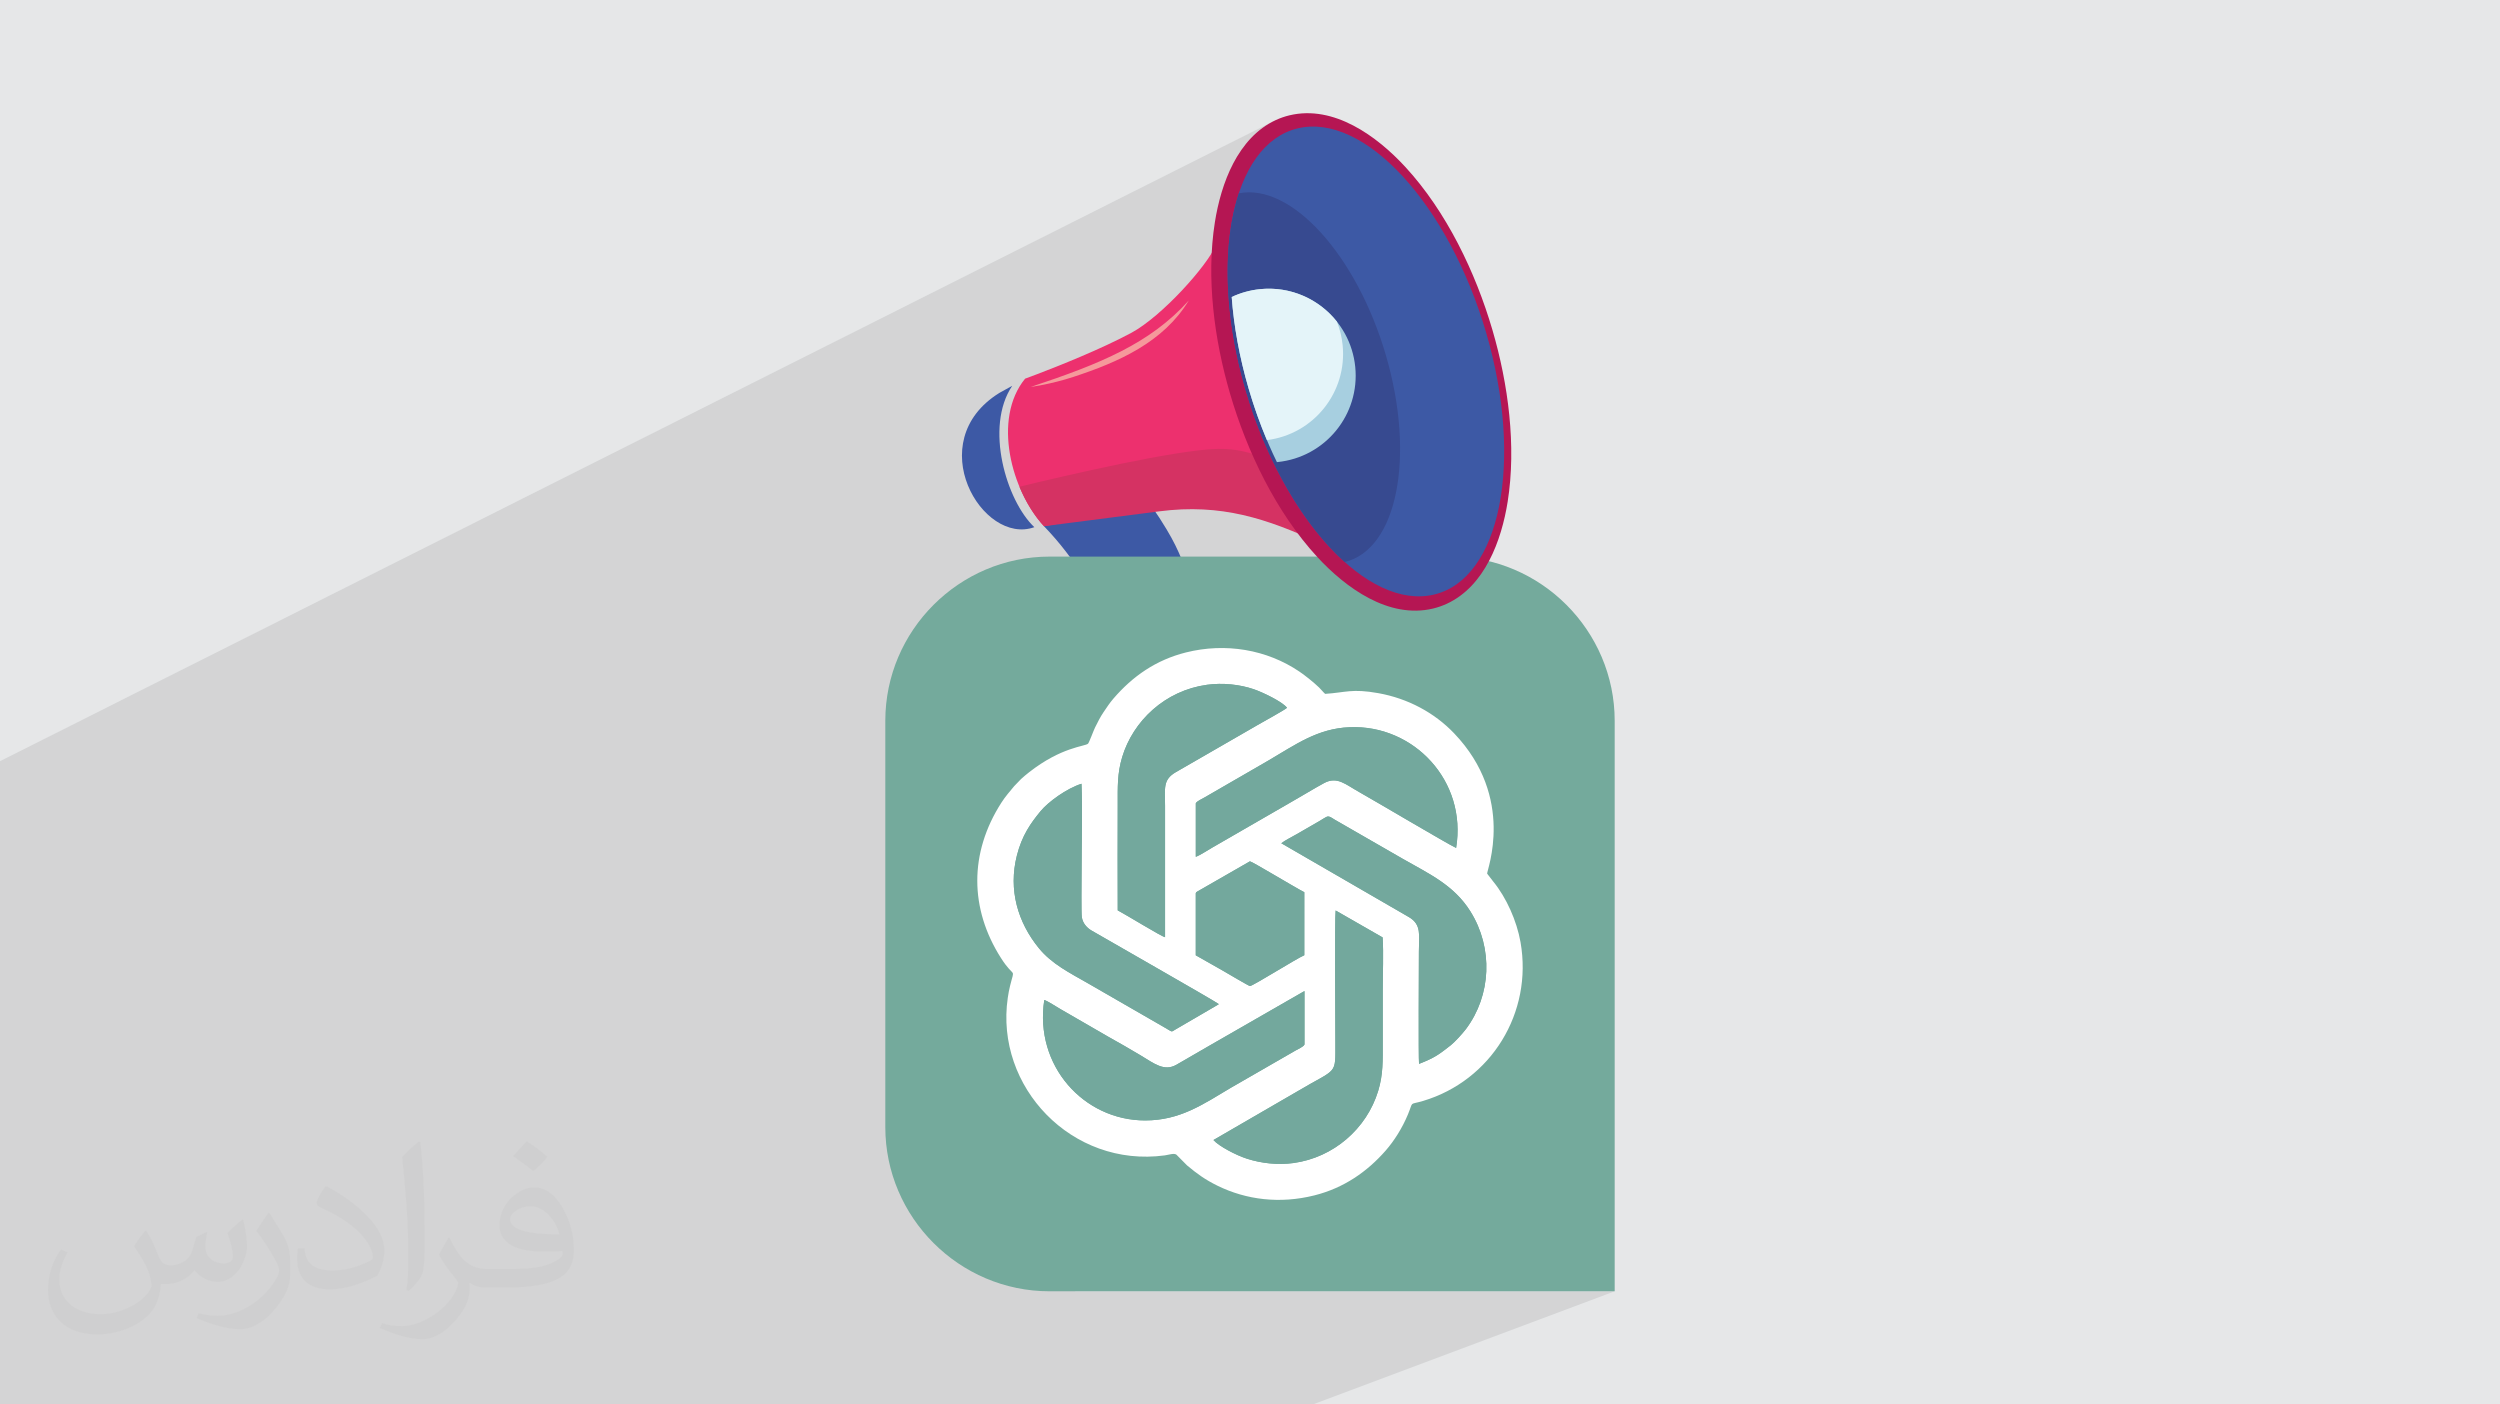
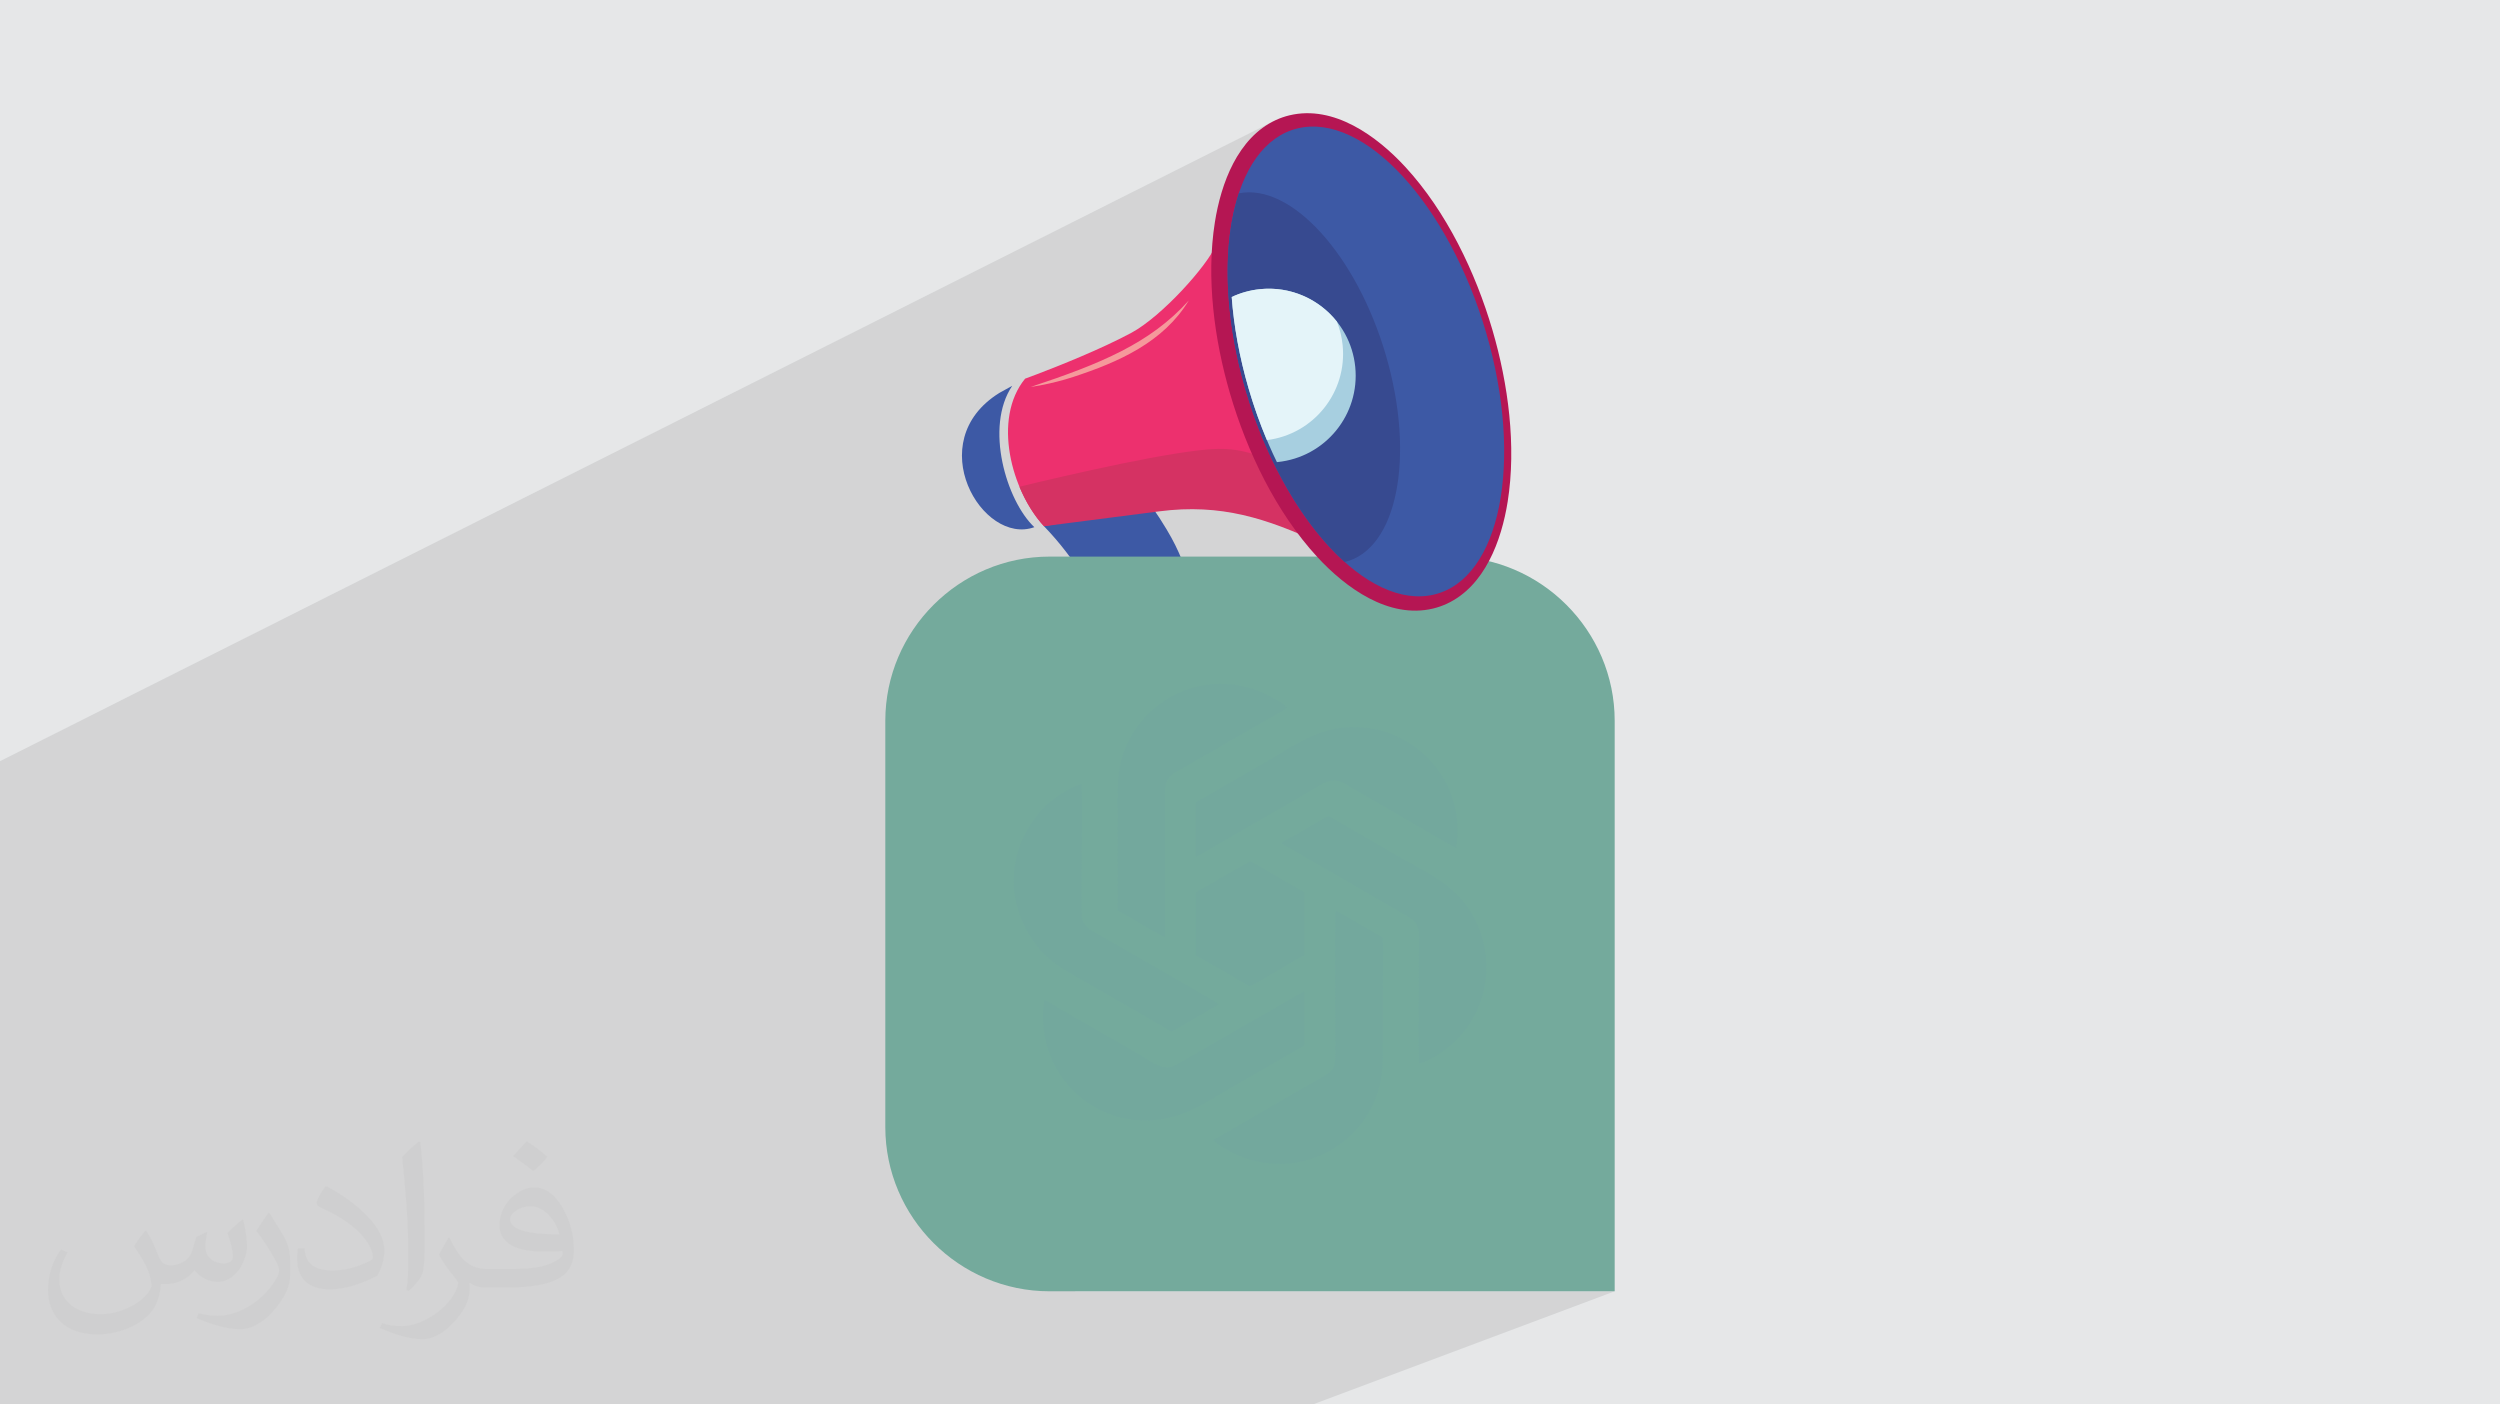
<svg xmlns="http://www.w3.org/2000/svg" xml:space="preserve" width="94.192mm" height="52.917mm" version="1.1" style="shape-rendering:geometricPrecision; text-rendering:geometricPrecision; image-rendering:optimizeQuality; fill-rule:evenodd; clip-rule:evenodd" viewBox="0 0 9419.16 5291.66">
  <defs>
    <style type="text/css">
   
    .fil11 {fill:#374A90}
    .fil3 {fill:#3D59A5}
    .fil6 {fill:#73A89D}
    .fil4 {fill:#74AA9C}
    .fil12 {fill:#A7CFE0}
    .fil10 {fill:#B51653}
    .fil8 {fill:#D53263}
    .fil13 {fill:#E4F4F9}
    .fil0 {fill:#E6E7E8}
    .fil7 {fill:#ED306E}
    .fil9 {fill:#F5999B}
    .fil5 {fill:white}
    .fil2 {fill:#373435;fill-opacity:0.031}
    .fil1 {fill:#373435;fill-opacity:0.102}
   
  </style>
  </defs>
  <g id="Layer_x0020_1">
    <polygon class="fil0" points="-0,0 9419.16,0 9419.16,5291.66 -0,5291.66 " />
    <polygon class="fil1" points="-0,3814.48 -0,3805.19 -0,3711.1 -0,3710.59 -0,3697.65 -0,3671.78 -0,3404.58 -0,3399.76 -0,3381.74 -0,3380.13 -0,3353.13 -0,3337.53 -0,3336.48 -0,3322.18 -0,3321.6 -0,3318.77 -0,3315.94 -0,3184.16 -0,3104.82 -0,3048.75 -0,2925.38 -0,2867.84 4793.43,458.95 4780.67,466.07 4768.38,473.77 4756.53,482.02 4745.13,490.79 4734.16,500.06 4723.62,509.82 4713.51,520.02 4703.8,530.65 4694.5,541.68 4685.6,553.1 4677.09,564.87 4668.96,576.96 4661.21,589.37 4659.93,591.57 4844.31,499.23 4823.27,510.23 4803.22,523.29 4784.17,538.33 4766.14,555.31 4749.13,574.14 4733.16,594.79 4718.23,617.17 4704.37,641.23 4691.59,666.92 4679.89,694.15 4669.29,722.88 4667.57,728.35 4686.06,725.57 4704.89,724.56 4723.94,725.29 4743.19,727.73 4762.59,731.83 4782.11,737.56 4801.73,744.89 4821.4,753.77 4841.09,764.17 4860.76,776.06 4880.39,789.39 4899.94,804.13 4919.37,820.24 4938.65,837.69 4957.75,856.43 4976.64,876.44 4995.27,897.67 5013.62,920.09 5031.64,943.66 5049.32,968.35 5066.6,994.11 5083.47,1020.91 5099.88,1048.72 5115.8,1077.49 5131.2,1107.2 5146.04,1137.79 5160.29,1169.24 5173.92,1201.51 5186.88,1234.57 5199.15,1268.36 5210.7,1302.87 5221.48,1338.05 5231.46,1373.86 5240.39,1409.42 5248.27,1444.68 5255.12,1479.6 5260.94,1514.12 5265.75,1548.19 5269.56,1581.77 5272.37,1614.81 5274.19,1647.25 5275.04,1679.05 5274.92,1710.16 5273.85,1740.53 5271.83,1770.12 5268.88,1798.87 5264.99,1826.73 5260.2,1853.65 5254.49,1879.59 5247.88,1904.5 5240.39,1928.33 5232.02,1951.02 5222.78,1972.54 5212.68,1992.82 5201.73,2011.83 5189.94,2029.51 5177.33,2045.82 5163.89,2060.7 5149.64,2074.11 5134.59,2085.99 5118.75,2096.3 5102.13,2104.99 5069.38,2119.92 5081.17,2130.4 5106.1,2150.64 5131.17,2169.09 5156.33,2185.7 5181.53,2200.42 5206.75,2213.21 5231.92,2224.02 5257.01,2232.79 5281.97,2239.49 5306.76,2244.06 5331.32,2246.45 5355.63,2246.61 5379.63,2244.5 5403.27,2240.07 5426.25,2233.36 5448.27,2224.47 5286.07,2297.26 5290.66,2297.98 5305.94,2299.65 5321.3,2300.56 5336.73,2300.69 5352.23,2300.01 5367.79,2298.5 5383.4,2296.11 5399.04,2292.83 5405.72,2291.14 5412.36,2289.29 5418.94,2287.28 5425.47,2285.1 5431.95,2282.77 5438.36,2280.27 5444.71,2277.62 4889.33,2526.11 4895.91,2530.45 4904.61,2536.54 4914.04,2543.48 4923.91,2551.04 4933.94,2559 4943.83,2567.12 4953.31,2575.2 4962.09,2582.99 4969.88,2590.28 4972.93,2593.33 4975.8,2596.39 4978.55,2599.44 4981.25,2602.47 4983.95,2605.48 4986.71,2608.45 4989.59,2611.37 4992.66,2614.23 5006.68,2613.16 5019.58,2611.9 5031.58,2610.54 5042.86,2609.12 5053.61,2607.72 5064.04,2606.4 5074.33,2605.21 5084.69,2604.24 5095.3,2603.53 5106.36,2603.16 5118.07,2603.19 5130.62,2603.68 5144.21,2604.7 5159.02,2606.31 5175.27,2608.57 5193.13,2611.55 5213.91,2615.7 5234.39,2620.62 5254.55,2626.3 5274.37,2632.72 5293.82,2639.87 5312.89,2647.73 5331.56,2656.3 5349.81,2665.54 5367.61,2675.46 5384.96,2686.03 5401.82,2697.24 5418.18,2709.08 5434.02,2721.54 5449.32,2734.59 5464.06,2748.22 5478.22,2762.42 5499.11,2785.35 5518.07,2808.4 5535.18,2831.52 5550.53,2854.66 5564.2,2877.75 5576.27,2900.76 5586.83,2923.61 5595.96,2946.27 5603.74,2968.68 5610.26,2990.78 5615.6,3012.52 5619.85,3033.84 5623.08,3054.7 5625.38,3075.05 5626.84,3094.81 5627.53,3113.96 5627.55,3132.42 5626.97,3150.15 5625.88,3167.09 5624.36,3183.19 5622.49,3198.4 5620.36,3212.67 5618.06,3225.93 5615.65,3238.14 5613.24,3249.25 5610.9,3259.19 5608.71,3267.92 5606.76,3275.38 5605.14,3281.53 5603.91,3286.3 5603.18,3289.64 5603.02,3291.5 5626.65,3322.13 5635.64,3333.57 5644.39,3345.63 5652.89,3358.25 5661.1,3371.38 5669,3384.97 5676.57,3398.96 5683.79,3413.31 5690.63,3427.97 5697.06,3442.87 5703.07,3457.97 5708.63,3473.21 5713.71,3488.55 5718.3,3503.93 5722.36,3519.29 5725.87,3534.6 5728.82,3549.78 5732.61,3574.66 5735.21,3599.45 5736.67,3624.12 5736.98,3648.64 5736.18,3672.97 5734.27,3697.09 5731.29,3720.96 5727.25,3744.56 5722.16,3767.85 5716.05,3790.8 5708.94,3813.38 5700.84,3835.57 5691.78,3857.32 5681.78,3878.61 5670.84,3899.41 5659.01,3919.69 5646.28,3939.41 5632.68,3958.55 5618.24,3977.07 5602.96,3994.95 5586.88,4012.15 5570,4028.64 5552.35,4044.39 5533.94,4059.38 5514.81,4073.56 5494.96,4086.91 5474.41,4099.4 5453.18,4111 5431.3,4121.67 5408.78,4131.38 5316.03,4168.5 5315.04,4170.99 5311.07,4182.22 5304.59,4198.83 5300.43,4208.54 5296.06,4218.15 5291.51,4227.64 5286.79,4236.99 5281.9,4246.2 5276.86,4255.25 5271.69,4264.14 5266.39,4272.84 5260.99,4281.35 5255.48,4289.66 5249.89,4297.75 5244.23,4305.61 5238.51,4313.22 5232.75,4320.59 5226.95,4327.68 5221.13,4334.5 5207.78,4349.33 5194,4363.68 5179.79,4377.55 5165.13,4390.91 5150.02,4403.74 5134.46,4416.01 5118.43,4427.71 5101.93,4438.82 5084.95,4449.31 5067.49,4459.17 5049.53,4468.37 5031.08,4476.89 5012.13,4484.72 4049.32,4865.16 6083.6,4865.16 4945.74,5291.66 2969.95,5291.66 2877.77,5291.66 2809.44,5291.66 2623.19,5291.66 2595.07,5291.66 2569.28,5291.66 2509.46,5291.66 2492.28,5291.66 2392.11,5291.66 2170.05,5291.66 2169.89,5291.66 2109.6,5291.66 1983.3,5291.66 1773.61,5291.66 1700.21,5291.66 1696.15,5291.66 1498.43,5291.66 1339.53,5291.66 1337.93,5291.66 1293.65,5291.66 1231.96,5291.66 1167.33,5291.66 1046.02,5291.66 988.42,5291.66 942.27,5291.66 941.39,5291.66 922.15,5291.66 919.67,5291.66 844.18,5291.66 837.15,5291.66 724.33,5291.66 624.83,5291.66 533.82,5291.66 510.81,5291.66 373.63,5291.66 353.88,5291.66 264.37,5291.66 24.57,5291.66 18.01,5291.66 17.97,5291.66 16.15,5291.66 -0,5291.66 -0,5273.56 -0,5259.72 -0,5258.45 -0,5250.54 -0,5247.06 -0,5239.55 -0,5235.96 -0,5203.19 -0,5181.2 -0,5181.11 -0,5143.28 -0,5121.4 -0,5003.37 -0,4996.64 -0,4967.47 -0,4966.62 -0,4950.41 -0,4914.88 -0,4905.39 -0,4894.87 -0,4870.61 -0,4833.76 -0,4830.67 -0,4820.78 -0,4801 -0,4799.79 -0,4767.94 -0,4740.73 -0,4720.09 -0,4713.74 -0,4710.57 -0,4709.24 -0,4669.4 -0,4665.44 -0,4645.04 -0,4634.6 -0,4626.72 -0,4611.28 -0,4487.49 -0,4479.46 -0,4453.31 -0,4430.91 -0,4370.15 -0,4360.6 -0,4329.75 -0,4291.31 -0,4254.13 -0,4015.28 -0,3977.04 -0,3956.88 -0,3924.33 -0,3908.6 -0,3897.71 -0,3844.49 -0,3832.43 -0,3824.57 " />
    <path class="fil2" d="M550.85 4636.82c17.98,27.25 29.64,53.44 41.02,82.55 8.46,16.94 12.95,48.16 52.65,48.16 11.63,0 28.32,-3.43 43.13,-11.63 16.66,-8.74 29.36,-21.97 35.99,-42.06l15.87 -53.44 38.63 -19.05 2.64 2.64c-5.28,20.12 -6.6,39.42 -6.6,54.51 0,44.7 38.63,61.65 69.32,61.65 17.98,0 34.14,-8.74 34.14,-25.15 0,-21.16 -8.99,-57.15 -20.65,-89.43 17.98,-17.98 35.99,-35.99 56.62,-50.55l3.17 1.6c8.99,38.1 14.02,75.67 14.02,100.81 0,24.61 -10.85,51.87 -19.84,69.6 -18.52,34.92 -51.33,62.71 -91.01,62.71 -30.15,0 -63.75,-15.09 -86.79,-43.13l-1.32 0c-21.69,27 -55.3,51.33 -109.02,51.33l-16.66 0c-2.64,35.46 -10.31,60.58 -21.97,83.08 -32,62.43 -127,106.63 -216.43,106.63 -124.36,0 -186.79,-71.7 -186.79,-167.21 0,-59 19.3,-113.77 48.95,-152.65l24.33 10.06c-18.52,35.46 -30.96,68.78 -30.96,101.6 0,89.43 72.77,132.03 156.64,132.03 77.8,0 174.09,-49.48 191.57,-106.88 -6.6,-62.71 -30.15,-92.07 -66.14,-149.22 10.85,-19.05 24.87,-38.1 42.34,-58.47l3.17 0 0 0 0 0 -0.02 -0.09zm1434.31 -336.55c26.19,16.41 51.87,35.71 76.99,57.94 -14.02,19.84 -31.5,37.85 -53.19,53.72 -25.15,-20.37 -50.27,-37.85 -75.95,-56.36 17.45,-19.58 34.67,-38.35 52.12,-55.3l0 0 0 0 0 0 0 0 0 0 0.03 0zm13.49 244.48c-42.34,0 -76.99,27.79 -76.99,48.41 0,44.2 84.66,57.94 186,57.4 -12.7,-51.87 -57.15,-105.84 -109.02,-105.84l0.01 0.03zm-95 236.55c55.04,0 103.2,-1.6 139.95,-10.85 41.02,-10.31 75.67,-30.96 75.67,-45.24 0,-3.71 0,-8.2 -1.32,-11.91 -23.01,2.11 -49.48,2.11 -72.49,2.11 -74.6,0 -131.75,-16.94 -154.25,-58.75 -5.56,-11.63 -9.52,-24.61 -9.52,-39.42 0,-40.49 17.45,-79.91 48.16,-107.16 25.65,-22.48 53.97,-36.5 82.8,-36.5 52.12,0 93.65,41.81 122.76,107.7 15.87,35.99 26.72,77.52 26.72,129.92 0,34.92 -9.52,64.29 -31.22,85.98 -40.49,39.17 -115.09,53.97 -229.39,53.97l-51.87 0 0 0 -13.49 0c-28.32,0 -48.69,-5.03 -64.82,-17.45l-2.64 0c0.79,6.6 1.32,12.95 1.32,19.05 0,25.65 -8.46,58.47 -25.65,84.66 -50.8,75.41 -105.84,108.2 -153.47,108.2 -48.16,0 -107.16,-18.52 -160.35,-42.6l9.52 -18.52c17.2,7.14 41.02,11.91 73.81,11.91 85.98,0 198.96,-82.55 212.98,-163.25 -3.17,-6.6 -8.99,-15.34 -17.2,-24.61 -25.15,-29.9 -41.02,-54.76 -55.83,-80.95 12.7,-25.15 24.33,-45.24 35.18,-63.5l4.5 -0.53c36.78,74.88 70.1,117.73 144.45,117.73l11.63 0 0 0 53.97 0 0 0 0 0 0 0 0 0 0 0 0.09 0.01zm-372.54 79.12c6.35,-34.39 6.88,-73.02 6.88,-109.02l0 -53.44c0,-99.75 -12.7,-244.73 -23.01,-339.19 17.98,-19.3 43.13,-42.06 62.97,-57.4l5.82 1.6c13.49,118.8 16.66,256.39 16.66,383.64 0,33.35 -1.32,65.89 -4.5,89.69 -1.85,30.15 -19.3,52.91 -56.62,87.83l-8.2 -3.71zm-383.38 -157.43c1.85,46.84 24.87,83.62 105.31,83.62 50.01,0 92.33,-12.95 139.17,-35.18 8.46,-3.71 12.95,-8.74 12.95,-12.95 0,-29.36 -22.48,-68.25 -60.32,-103.71 -36.78,-33.35 -85.47,-62.71 -130.96,-82.3 -15.62,-6.6 -20.65,-13.49 -20.65,-20.12 0,-13.49 17.98,-41.81 32.82,-62.18l5.03 -0.53c52.12,27.25 110.34,67.74 153.47,112.7 39.17,41.53 63.5,83.62 63.5,129.39 0,33.86 -10.31,65.61 -27,95.25 -57.15,28.83 -118.01,50.8 -178.33,50.8 -73.28,0 -123.29,-34.39 -123.29,-115.09 0,-8.74 0,-22.22 3.17,-39.7l25.15 0 0 0 0 0 0 0 0 0 0 0 -0.02 0zm-132.57 -133.1l45.52 73.56c16.66,27.25 32.28,56.9 32.28,103.71l0 59.79c0,48.41 -30.96,100.28 -80.95,151.61 -39.17,34.67 -73.81,49.48 -105.84,49.48 -47.62,0 -102.13,-14.81 -165.1,-41.81l7.14 -18.52c19.84,5.28 42.85,9.78 71.17,9.78 90.5,-0.53 183.08,-66.67 225.42,-147.37 5.03,-9.27 6.88,-17.98 6.88,-24.08 0,-9.27 -5.03,-19.58 -8.99,-28.83 -23.01,-43.38 -48.69,-83.08 -76.99,-119.86 14.81,-23.29 29.64,-45.77 45.77,-68l3.71 0.53 0 0 0 0 0 0 0 0 0 0 -0.02 0.01z" />
    <g id="_2840142132256">
      <path class="fil3" d="M3933.27 1982.55c119.98,123.51 195.29,262.9 257.8,380.7l400.42 0c-1.81,-1.64 -3.6,-3.25 -5.34,-4.81 -30.91,-27.56 -57.89,-67.75 -71.8,-99.89 -61.42,-141.83 -64.84,-173.32 -119.19,-264.41 -72.41,-121.29 -135.66,-183.66 -135.66,-183.66l-307.44 140.9 -18.79 31.17z" />
      <g>
        <path class="fil4" d="M3954.41 2097.07l1510.33 0c340.37,0 618.86,278.5 618.86,618.87l0 2149.22 -2129.19 0c-340.39,0 -618.87,-278.48 -618.87,-618.87l0 -1530.35c0,-340.37 278.48,-618.87 618.87,-618.87z" />
-         <path class="fil5" d="M4887.87 4112.04c151.96,-90.68 143.32,-57.16 143.35,-185.89 0.01,-68.14 -2.8,-463.51 1.01,-495.72l177.11 101.5c3.83,61.77 0.38,135.11 0.38,198.15 0,66.13 0,132.25 0,198.38 0,67.28 1.82,119.38 -17.11,181.47 -43.61,143.22 -168.48,251.07 -318.72,271.93 -59.92,8.32 -121.93,0.95 -175.47,-16.18 -41.39,-13.24 -105.72,-46.95 -126.59,-70.45l316.04 -183.19zm-953.43 -344.54c14.87,5.18 45.59,25.69 61.22,34.58 21.16,12.01 39.23,23.09 59.92,34.63 41.17,23.02 79.17,46.53 119.87,69.28 41.3,23.07 81.43,45.93 121.49,70.01 51.95,31.21 89.12,61.96 135.36,35.67 40.7,-23.15 80.4,-46.86 121.24,-70.18l361.32 -207.63 0 201.52c-4.33,8.96 -23.91,16.88 -33.47,22.5l-243.03 139.9c-105.49,62.7 -192.19,123.62 -323.88,123.62 -231.07,0 -417.89,-206.04 -380.04,-453.9zm570.76 -401.88c3.65,-7.14 -0.96,-1.22 5.77,-6.58l198.34 -113.85c6.54,-0.32 178.97,103.98 204.94,116.32l-0.02 237.42c-28.48,11.88 -195.3,116.7 -204.8,116.13 -4.52,-0.26 -90.09,-50.93 -102.59,-58.2l-101.64 -57.67 0 -233.57zm86.83 417.52c-0.44,0.4 -1.04,0.93 -1.35,1.17l-162.11 94.52c-18,10.49 -8.72,10.33 -40.72,-7.6l-286.85 -165.3c-71.98,-41.22 -138.51,-74.16 -186.99,-133.65 -79.41,-97.48 -115.42,-219.58 -82.86,-348.56 19.17,-75.97 52.29,-122.65 90.09,-168.33 27.74,-33.55 97.27,-84.87 153.51,-102.45 4.23,109.06 0.26,226.55 0.26,336.55 0,26.83 -1.68,150.5 1.07,166.86 3.99,23.58 19.92,39.72 36.03,49.35 32.76,19.59 470.9,268.95 479.92,277.44zm235.41 -606.12c14.29,-10.9 41.47,-24.69 57.93,-34.04l86.23 -49.82c6.42,-3.7 22.01,-13.84 27.89,-16.16 9.39,-3.73 21.8,7.04 30.14,11.73l256.28 147.43c99.11,56.68 192.1,98.55 254.22,197.92 86.47,138.37 78.65,315.93 -17.21,443.37 -12.4,16.5 -42.09,49.08 -56.97,60.69 -43.06,33.62 -58.9,46.59 -119.49,70.18 -2.6,-24.11 -0.59,-374.06 -0.59,-423.57 0,-61.94 11.18,-101.43 -38.61,-130.08l-479.82 -277.65zm-322.13 -150.5c4.34,-8.41 24.36,-16.98 33.6,-22.38l239.7 -138.56c102.41,-59.89 184.72,-120.68 306.32,-125.73 241.21,-10.01 443.17,202.24 401.24,454.86 -28.82,-12.85 -314.16,-182.05 -362.69,-209.04 -55.05,-30.62 -85.28,-62.02 -135.19,-35.04 -40.7,22.01 -80.27,46.95 -121.41,70.05l-239.91 138.39c-20.12,11.36 -39.3,22.84 -59.98,34.6 -15.48,8.79 -45.69,28.81 -61.68,34.5l0 -201.65zm-294.15 403.4c-0.87,-132.05 -0.03,-264.39 -0.03,-396.46 0,-67.43 -1.97,-118.69 16.87,-181.05 40.9,-135.6 160.93,-250.78 320.14,-272.47 59.08,-8.06 122.51,-1.23 175.43,16.72 32.51,11.04 107.87,46.74 125.5,70 -5.38,6.19 -90.14,53.04 -104.36,61.18l-314.56 181.34c-49.52,28.67 -40.6,59.92 -40.6,126.57l0 495.26c-12.23,-1.67 -152.5,-87.87 -178.39,-101.09zm-111.88 -627.92c-12.02,10.58 -99.85,11.94 -222.2,107.75 -10.08,7.91 -21.18,17.21 -30.08,25.34l-26 26.99c-16.51,20.09 -32.97,38.43 -48.34,62.45 -121.37,189.38 -119.55,399.17 -1.52,584.58 52.62,82.69 52.72,30.14 34.36,105.6 -3.67,15.06 -6.27,29.27 -8.54,44.77 -48.91,335.24 241.48,640.97 591.59,593.61 13.28,-1.8 34.88,-9.48 43.72,-2.77l40.21 40.56c37.47,31.37 68.46,53.88 114.91,76.64 108.44,53.11 235.01,68.88 364.77,36.28 110.81,-27.84 198.91,-89.01 268.97,-169.3 31.06,-35.6 61.82,-83.6 83.46,-135.67 21.83,-52.57 2.47,-34.59 57.32,-51 256.32,-76.76 413.63,-332.27 366.91,-598.05 -14.15,-80.58 -53.64,-168.37 -102.17,-227.65l-23.63 -30.63c-1.63,-11.78 108.6,-285.31 -124.8,-529.08 -73.93,-77.23 -173.47,-130.82 -285.09,-150.87 -99.94,-17.93 -122.42,-2.46 -200.47,2.68 -8.47,-7.55 -14.36,-15.82 -22.78,-23.95 -19.21,-18.56 -51.98,-44.92 -73.97,-59.83 -123.09,-83.48 -278.92,-109.69 -427.85,-72.28 -112.59,28.28 -200.59,89.49 -273.29,174.12 -13.92,16.2 -24.41,32.26 -36.96,50.76 -12.68,18.71 -21.52,36.85 -32.09,57.92 -5.38,10.68 -21.93,56.19 -26.44,61.03z" />
        <path class="fil6" d="M4592.03 3783.14c-9.02,-8.49 -447.16,-257.85 -479.92,-277.44 -16.11,-9.63 -32.04,-25.77 -36.03,-49.35 -2.75,-16.36 -1.07,-140.03 -1.07,-166.86 0,-110 3.97,-227.49 -0.26,-336.55 -56.24,17.58 -125.77,68.9 -153.51,102.45 -37.8,45.68 -70.92,92.36 -90.09,168.33 -32.56,128.98 3.45,251.08 82.86,348.56 48.48,59.49 115.01,92.43 186.99,133.65l286.85 165.3c32,17.93 22.72,18.09 40.72,7.6l162.11 -94.52c0.31,-0.24 0.91,-0.77 1.35,-1.17z" />
        <path class="fil6" d="M4571.83 4295.23c20.87,23.5 85.2,57.21 126.59,70.45 53.54,17.13 115.55,24.5 175.47,16.18 150.24,-20.86 275.11,-128.71 318.72,-271.93 18.93,-62.09 17.11,-114.19 17.11,-181.47 0,-66.13 0,-132.25 0,-198.38 0,-63.04 3.45,-136.38 -0.38,-198.15l-177.11 -101.5c-3.81,32.21 -1,427.58 -1.01,495.72 -0.03,128.73 8.61,95.21 -143.35,185.89l-316.04 183.19z" />
        <path class="fil6" d="M4211.16 3429.92c25.89,13.22 166.16,99.42 178.39,101.09l0 -495.26c0,-66.65 -8.92,-97.9 40.6,-126.57l314.56 -181.34c14.22,-8.14 98.98,-54.99 104.36,-61.18 -17.63,-23.26 -92.99,-58.96 -125.5,-70 -52.92,-17.95 -116.35,-24.78 -175.43,-16.72 -159.21,21.69 -279.24,136.87 -320.14,272.47 -18.84,62.36 -16.87,113.62 -16.87,181.05 0,132.07 -0.84,264.41 0.03,396.46z" />
        <path class="fil6" d="M4505.31 3026.52l0 201.65c15.99,-5.69 46.2,-25.71 61.68,-34.5 20.68,-11.76 39.86,-23.24 59.98,-34.6l239.91 -138.39c41.14,-23.1 80.71,-48.04 121.41,-70.05 49.91,-26.98 80.14,4.42 135.19,35.04 48.53,26.99 333.87,196.19 362.69,209.04 41.93,-252.62 -160.03,-464.87 -401.24,-454.86 -121.6,5.05 -203.91,65.84 -306.32,125.73l-239.7 138.56c-9.24,5.4 -29.26,13.97 -33.6,22.38z" />
        <path class="fil6" d="M4827.44 3177.02l479.82 277.65c49.79,28.65 38.61,68.14 38.61,130.08 0,49.51 -2.01,399.46 0.59,423.57 60.59,-23.59 76.43,-36.56 119.49,-70.18 14.88,-11.61 44.57,-44.19 56.97,-60.69 95.86,-127.44 103.68,-305 17.21,-443.37 -62.12,-99.37 -155.11,-141.24 -254.22,-197.92l-256.28 -147.43c-8.34,-4.69 -20.75,-15.46 -30.14,-11.73 -5.88,2.32 -21.47,12.46 -27.89,16.16l-86.23 49.82c-16.46,9.35 -43.64,23.14 -57.93,34.04z" />
        <path class="fil6" d="M3934.44 3767.5c-37.85,247.86 148.97,453.9 380.04,453.9 131.69,0 218.39,-60.92 323.88,-123.62l243.03 -139.9c9.56,-5.62 29.14,-13.54 33.47,-22.5l0 -201.52 -361.32 207.63c-40.84,23.32 -80.54,47.03 -121.24,70.18 -46.24,26.29 -83.41,-4.46 -135.36,-35.67 -40.06,-24.08 -80.19,-46.94 -121.49,-70.01 -40.7,-22.75 -78.7,-46.26 -119.87,-69.28 -20.69,-11.54 -38.76,-22.62 -59.92,-34.63 -15.63,-8.89 -46.35,-29.4 -61.22,-34.58z" />
        <path class="fil6" d="M4505.2 3365.62l0 233.57 101.64 57.67c12.5,7.27 98.07,57.94 102.59,58.2 9.5,0.57 176.32,-104.25 204.8,-116.13l0.02 -237.42c-25.97,-12.34 -198.4,-116.64 -204.94,-116.32l-198.34 113.85c-6.73,5.36 -2.12,-0.56 -5.77,6.58z" />
      </g>
      <path class="fil7" d="M4579.76 925.89c-29.77,72.64 -200.32,265.46 -318.22,328.62 -115.94,62.11 -275.46,125.31 -353.11,154.89 -28.71,10.95 -46.21,17.29 -46.21,17.29 -123.56,151.49 -52.2,422.11 71.05,555.86l436.95 -79.79c245.42,-44.81 424.15,58.33 642.56,162.13l-17.53 -570.44 -258.54 -529.51 -156.95 -39.05z" />
      <path class="fil8" d="M3840.88 1833.77c23.71,57.2 55.77,109.02 92.39,148.78l434.98 -56.08c232.83,-30.02 404.82,27.15 606.3,120.49l-62.01 -223.55c-18.6,-0.18 -125.07,-136.1 -325.12,-132.13 -155.67,3.09 -570.2,99.74 -746.54,142.49z" />
      <path class="fil3" d="M3813.75 1453.55c-104.95,155.55 -21.78,433.65 83.32,532.67 -196,70.71 -427.58,-322.21 -131.8,-505.81l48.48 -26.86z" />
      <path class="fil9" d="M3883.54 1457.76c264.06,-87.76 449.64,-163.74 595.49,-325.72 -95.53,158.03 -266.27,232.81 -435.55,288.22 -86.45,28.29 -159.94,37.5 -159.94,37.5z" />
      <path class="fil10" d="M4858.6 434.42c167.08,-39.92 329.16,78.45 435.93,194.24 154.92,167.99 264.93,397.36 328.64,615.13 59.4,203 90.54,436.17 57.22,646.53 -23.11,145.45 -85.83,318.19 -229.4,384.49 -16.66,7.7 -34.07,13.74 -51.95,18.02 -167.04,39.91 -329.12,-78.45 -435.89,-194.25 -154.94,-168 -264.92,-397.36 -328.66,-615.13 -59.4,-203 -90.56,-436.17 -57.19,-646.53 23.06,-145.45 85.82,-318.2 229.35,-384.49 16.7,-7.7 34.11,-13.74 51.95,-18.01z" />
      <path class="fil3" d="M4889.31 483.62c250.21,-59.81 568.09,284.92 710.04,769.95 141.94,485.03 54.17,926.7 -196.08,986.5 -250.17,59.82 -568.09,-284.9 -710.03,-769.94 -141.92,-485.03 -54.15,-926.7 196.07,-986.51z" />
      <path class="fil11" d="M5066.32 2117.39c-151.68,-135.89 -291.46,-368.36 -373.08,-647.26 -83.46,-285.2 -87.45,-555.36 -25.75,-741.77 196.58,-39.35 443.15,231 553.99,609.69 112.1,383.14 42.77,732.04 -154.89,779.27l-0.27 0.07z" />
      <path class="fil12" d="M4810.97 1741.09c-41.31,-84.69 -77.39,-177.4 -106.21,-275.88 -35.04,-119.76 -56.06,-236.85 -64.09,-346.22 32.72,-15.45 68.59,-25.69 106.65,-29.56 179.9,-18.26 340.52,112.75 358.77,292.64 18.28,179.88 -112.74,340.51 -292.61,358.78l-2.51 0.24z" />
      <path class="fil13" d="M4773.31 1658.13c-25.8,-61.13 -48.86,-125.68 -68.53,-192.92 -35.06,-119.75 -56.08,-236.85 -64.11,-346.22 32.72,-15.45 68.59,-25.69 106.65,-29.55 115.2,-11.7 222.52,37.82 289.55,122.19 11.09,27.71 18.56,57.41 21.69,88.57 18.05,177.42 -109.18,336.09 -285.25,357.93z" />
    </g>
  </g>
</svg>